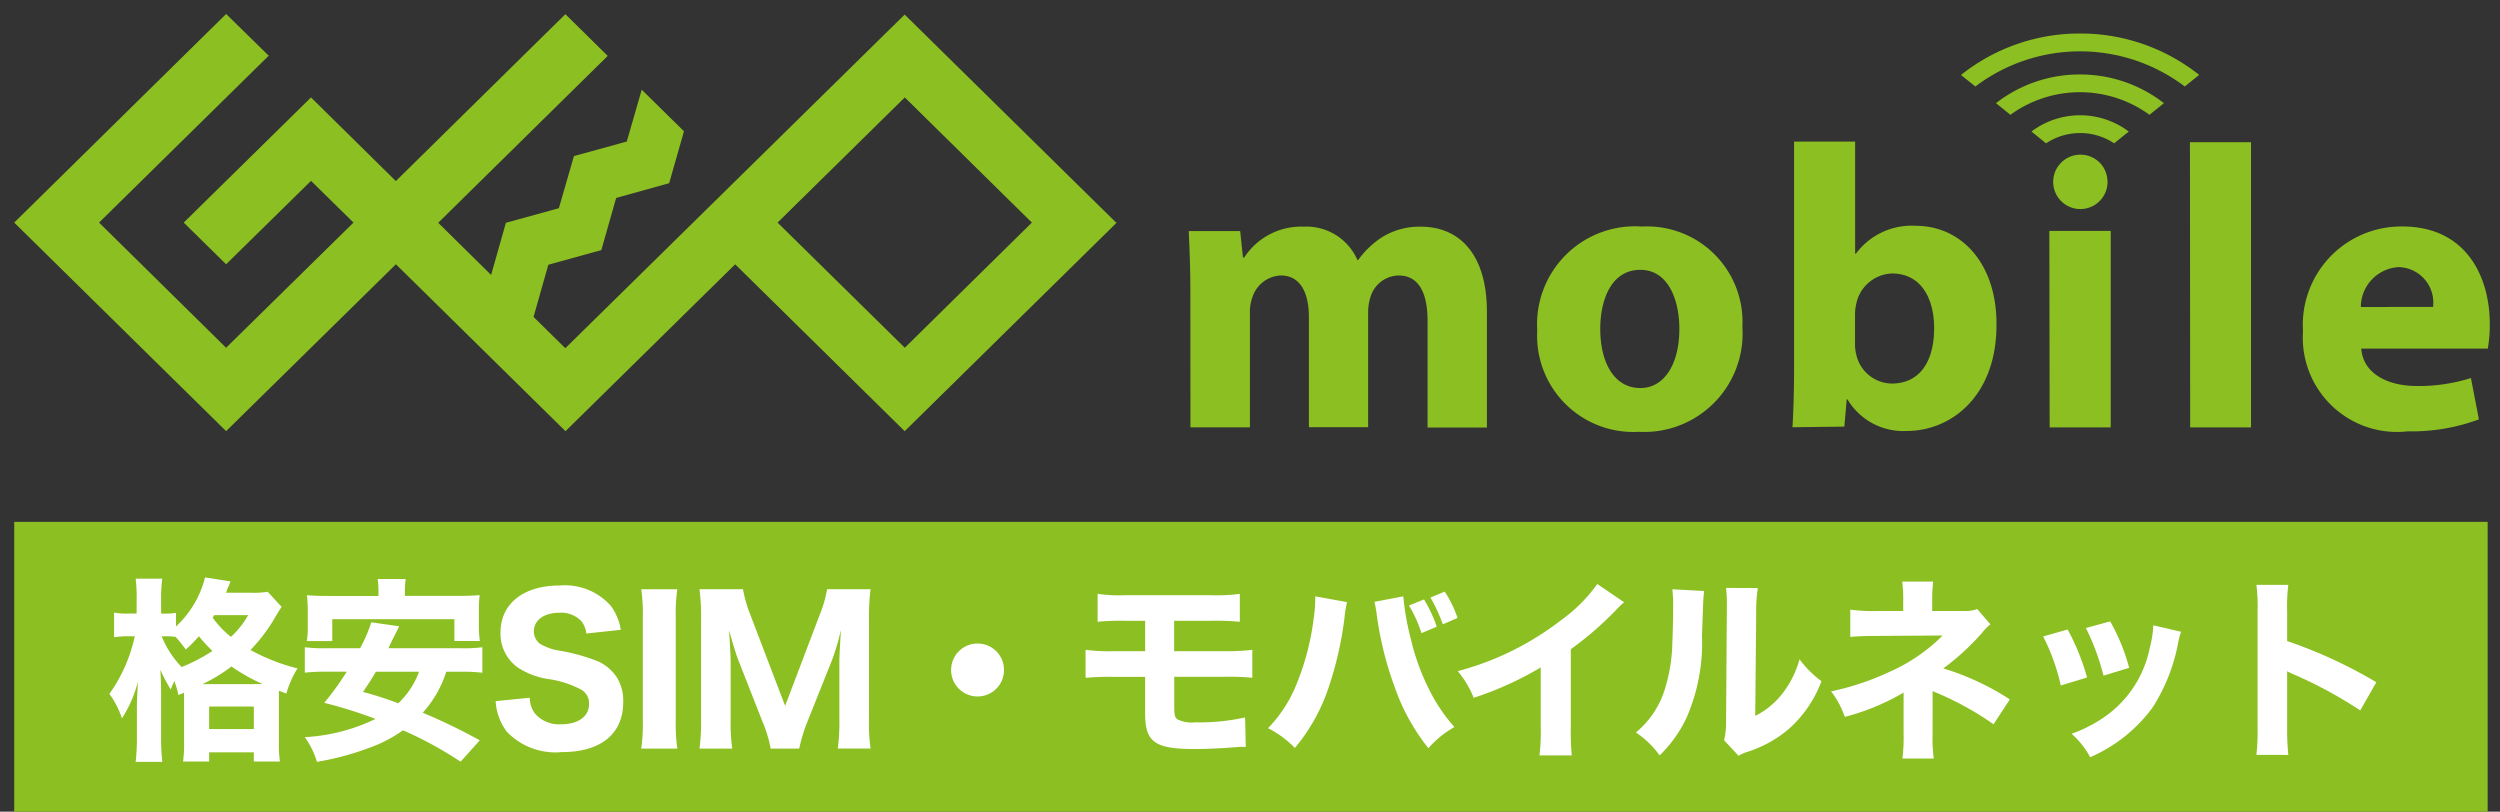
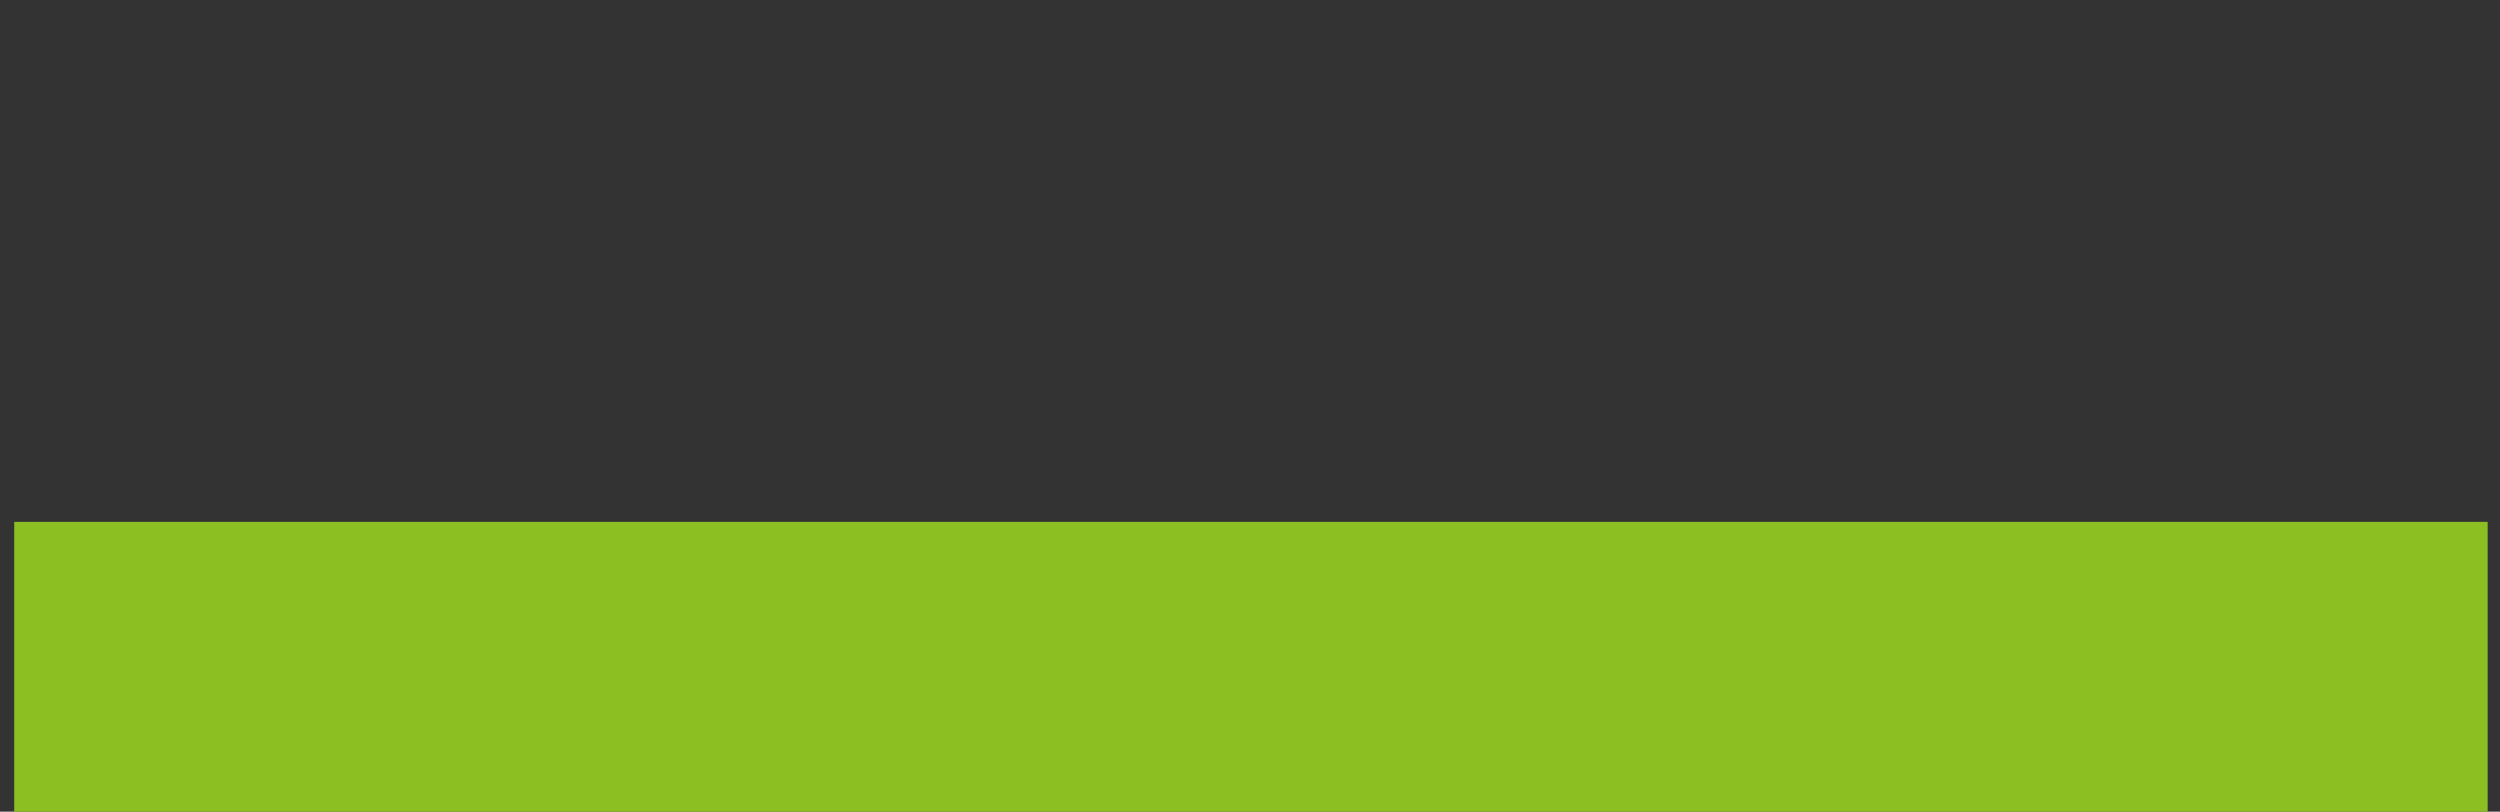
<svg xmlns="http://www.w3.org/2000/svg" width="125.359" height="40.701" viewBox="0 0 125.359 40.701">
  <rect x="0" y="0" width="125.359" height="40.701" fill="#333333" stroke="none" />
  <g id="logo-GEOmobile_1" transform="translate(0.713 0.701)">
    <g id="logofix" transform="translate(0 0)">
      <g id="グループ_14728" data-name="グループ 14728" transform="translate(0)">
        <g id="グループ_14733" data-name="グループ 14733">
-           <path id="パス_3" data-name="パス 3" d="M121.029,91.71l-6.372-6.276-6.379,6.276,6.379,6.276Zm4.257,0-10.634,10.46-8.5-8.368-8.509,8.368L89.14,93.8l-8.514,8.368L70,91.71,80.626,81.25l2.136,2.092L74.255,91.71l6.37,6.276,6.388-6.276-2.13-2.092L80.626,93.8,78.5,91.71l6.382-6.276,4.255,4.194h0l8.5-8.368,2.124,2.092-8.5,8.368,2.652,2.615.741-2.615,2.657-.73.755-2.615,2.65-.728.75-2.6,2.118,2.083-.743,2.606-2.658.739-.743,2.615-2.658.735-.741,2.615,1.594,1.569L114.65,81.28l10.634,10.46m3.692,3.532c0-1.229-.04-2.266-.082-3.138h2.58l.14,1.33h.061a3.409,3.409,0,0,1,2.978-1.55,2.789,2.789,0,0,1,2.7,1.674h.038a4.405,4.405,0,0,1,1.269-1.189,3.572,3.572,0,0,1,1.874-.483c1.893,0,3.312,1.33,3.312,4.271v5.8H140.87V96.629c0-1.429-.464-2.266-1.448-2.266a1.506,1.506,0,0,0-1.412,1.07,2.567,2.567,0,0,0-.12.784v5.753H134.92V96.454c0-1.247-.443-2.092-1.41-2.092a1.569,1.569,0,0,0-1.429,1.111,2.038,2.038,0,0,0-.119.767v5.737h-2.983Zm27.681,1.672a4.936,4.936,0,0,1-5.192,5.258,4.825,4.825,0,0,1-5.095-4.54,4.762,4.762,0,0,1,0-.538,4.912,4.912,0,0,1,5.254-5.215,4.787,4.787,0,0,1,5.033,4.528,4.865,4.865,0,0,1,0,.507m-7.127.1c0,1.689.7,2.963,2.012,2.963,1.189,0,1.954-1.189,1.954-2.963,0-1.473-.565-2.964-1.954-2.964-1.468,0-2.012,1.511-2.012,2.964m9.637,4.928c.044-.645.082-1.834.082-2.941V87.651h3.061v5.614h.042a3.476,3.476,0,0,1,2.981-1.394c2.357,0,4.088,1.953,4.065,4.974,0,3.548-2.252,5.315-4.51,5.315a3.262,3.262,0,0,1-2.964-1.588h-.037l-.117,1.369Zm3.138-4.184a2.1,2.1,0,0,0,.063.544,1.849,1.849,0,0,0,1.79,1.449c1.309,0,2.113-1,2.113-2.777,0-1.533-.682-2.742-2.113-2.742a1.9,1.9,0,0,0-1.79,1.517,2.305,2.305,0,0,0-.063.56Zm12.662-8.152a1.363,1.363,0,1,1-1.4-1.33h.035a1.346,1.346,0,0,1,1.361,1.33h0m-3.813-2.491a4.058,4.058,0,0,1,4.881,0l-.734.591a3.08,3.08,0,0,0-3.413,0l-.731-.591m2.441-4.916a9.551,9.551,0,0,1,5.967,2.076l-.722.581a8.7,8.7,0,0,0-10.5,0l-.722-.577a9.535,9.535,0,0,1,5.971-2.08m0,2.055a6.825,6.825,0,0,1,4.206,1.438l-.725.584a5.928,5.928,0,0,0-6.973,0l-.723-.584a6.81,6.81,0,0,1,4.208-1.438m-1.533,7.845h3.079v9.85h-3.063Zm7.05-4.448h3.063v14.3H179.11Zm8.591,10.35c.1,1.269,1.348,1.874,2.781,1.874a8.672,8.672,0,0,0,2.718-.4l.4,2.073a9.721,9.721,0,0,1-3.564.6,4.726,4.726,0,0,1-5.256-5.014,4.934,4.934,0,0,1,4.6-5.248q.189-.012.379-.011c3.18,0,4.388,2.477,4.388,4.913a7.1,7.1,0,0,1-.1,1.21Zm3.6-2.092a1.779,1.779,0,0,0-1.546-1.983c-.061-.007-.123-.012-.185-.013a2.01,2.01,0,0,0-1.89,2Z" transform="translate(-70 -81.25)" fill="#8cbf21" stroke="rgba(0,0,0,0)" stroke-width="1" />
-         </g>
+           </g>
      </g>
    </g>
    <rect id="長方形_19290" data-name="長方形 19290" width="124.027" height="14.534" transform="translate(0 25.466)" fill="#8cbf21" />
-     <path id="パス_84682" data-name="パス 84682" d="M4.085-3.456v2.349a6.234,6.234,0,0,1-.049.963H5.343V-.606H7.584v.462H8.891a6.586,6.586,0,0,1-.049-.993V-3.692l.373.138a4.892,4.892,0,0,1,.56-1.258,9.9,9.9,0,0,1-2.359-.924,8.434,8.434,0,0,0,1.278-1.71c.157-.256.187-.314.285-.452l-.7-.757a4.349,4.349,0,0,1-.825.049H6.188c.039-.088.049-.128.069-.177a1.144,1.144,0,0,1,.059-.147c.069-.167.069-.167.1-.246l-1.278-.2A5.026,5.026,0,0,1,3.682-6.915V-7.6a2.657,2.657,0,0,1-.531.039H2.935V-8.3a6.905,6.905,0,0,1,.059-1.012H1.658a6.866,6.866,0,0,1,.049,1.022v.727H1.324a3.572,3.572,0,0,1-.747-.049v1.238a4.076,4.076,0,0,1,.737-.049h.3A7.78,7.78,0,0,1,.341-3.535,4.379,4.379,0,0,1,.97-2.306a6.272,6.272,0,0,0,.8-1.838c-.01.2-.029.57-.049,1.12v1.671A10.684,10.684,0,0,1,1.658-.125H2.994a10.333,10.333,0,0,1-.059-1.228V-3.6c0-.295-.02-.914-.039-1.15a7.275,7.275,0,0,0,.521.993c.079-.206.108-.256.177-.423a3.921,3.921,0,0,1,.206.7c.147-.059.187-.069.285-.118ZM3.161-6.424a3.824,3.824,0,0,1,.5.029,6,6,0,0,1,.511.639,8.485,8.485,0,0,0,.658-.668,8.374,8.374,0,0,0,.678.737,8.879,8.879,0,0,1-1.543.806,4.675,4.675,0,0,1-1-1.543Zm1.848,2.4A8.022,8.022,0,0,0,6.463-4.91a9.4,9.4,0,0,0,1.563.884ZM7.3-7.485a4.325,4.325,0,0,1-.865,1.091,4.832,4.832,0,0,1-.914-.963c.039-.059.049-.079.079-.128ZM5.343-2.9H7.584v1.13H5.343ZM17.932-4.645a8.633,8.633,0,0,1,1.11.049V-5.874a7.09,7.09,0,0,1-1.11.049h-3.6c.177-.364.177-.373.206-.432.256-.5.256-.5.334-.668l-1.4-.2a6.934,6.934,0,0,1-.56,1.3H11.259a7.567,7.567,0,0,1-1.12-.049V-4.6a10.554,10.554,0,0,1,1.12-.049h.983a13.5,13.5,0,0,1-1.13,1.563,22.7,22.7,0,0,1,2.575.806,9.256,9.256,0,0,1-3.548.914,4.156,4.156,0,0,1,.609,1.238,13.849,13.849,0,0,0,2.585-.688,6.861,6.861,0,0,0,1.73-.894A18.946,18.946,0,0,1,17.951-.134l.963-1.071a28.911,28.911,0,0,0-2.86-1.386,5.563,5.563,0,0,0,1.179-2.054Zm-2.064,0a4.121,4.121,0,0,1-1.042,1.582,16.97,16.97,0,0,0-1.769-.57c.3-.442.393-.58.649-1.012Zm-2.034-3.8H11.4c-.531,0-.816-.01-1.15-.039.02.246.039.511.039.757v.806a3.883,3.883,0,0,1-.049.737h1.278V-7.279h6.122v1.091h1.278a5.557,5.557,0,0,1-.049-.737v-.806a6.4,6.4,0,0,1,.039-.757c-.334.029-.629.039-1.16.039H15.16v-.138a4.755,4.755,0,0,1,.039-.708H13.794a5.163,5.163,0,0,1,.039.717ZM19.71-3.171a2.766,2.766,0,0,0,.57,1.543A3.37,3.37,0,0,0,23.022-.616c1.965,0,3.086-.914,3.086-2.516a2.246,2.246,0,0,0-.295-1.189,2.213,2.213,0,0,0-.993-.855,9.581,9.581,0,0,0-1.936-.531,2.654,2.654,0,0,1-.924-.324.762.762,0,0,1-.334-.639c0-.56.511-.934,1.278-.934A1.406,1.406,0,0,1,24-7.19a1.2,1.2,0,0,1,.256.629l1.73-.187a2.774,2.774,0,0,0-.5-1.2,3.076,3.076,0,0,0-2.565-1.022c-1.818,0-2.968.914-2.968,2.359a2.089,2.089,0,0,0,.845,1.739,3.821,3.821,0,0,0,1.533.59,5.017,5.017,0,0,1,1.68.54.787.787,0,0,1,.383.708c0,.629-.54,1.022-1.4,1.022a1.59,1.59,0,0,1-1.307-.531,1.294,1.294,0,0,1-.265-.8Zm7.3-5.611a8.2,8.2,0,0,1,.079,1.356v5.277a8.435,8.435,0,0,1-.079,1.356H28.82a8.281,8.281,0,0,1-.079-1.356V-7.426a8.129,8.129,0,0,1,.079-1.356Zm7.921,7.99a8.194,8.194,0,0,1,.423-1.376l1.238-3.1c.059-.147.226-.678.275-.845.108-.432.108-.432.157-.619-.059.934-.079,1.327-.079,1.563v2.889a10.1,10.1,0,0,1-.079,1.484H38.51a9.127,9.127,0,0,1-.079-1.484V-7.289a10.778,10.778,0,0,1,.079-1.494H36.328a5.944,5.944,0,0,1-.364,1.268L34.225-2.935,32.476-7.515a6.583,6.583,0,0,1-.364-1.268H29.931a10.6,10.6,0,0,1,.079,1.494v5.012a10.016,10.016,0,0,1-.079,1.484h1.641a9.684,9.684,0,0,1-.079-1.484v-2.86c0-.246-.02-.639-.079-1.592.206.737.344,1.189.462,1.494l1.2,3.056A6.581,6.581,0,0,1,33.5-.793ZM43.876-6.06a1.321,1.321,0,0,0-1.327,1.327,1.321,1.321,0,0,0,1.327,1.327A1.321,1.321,0,0,0,45.2-4.734,1.321,1.321,0,0,0,43.876-6.06Zm8.4,1.671v1.818c0,1.454.472,1.8,2.486,1.8.57,0,1.268-.029,2.015-.088a3.818,3.818,0,0,1,.4-.02h.147L57.29-2.355a10.455,10.455,0,0,1-2.506.246,1.594,1.594,0,0,1-.9-.157c-.128-.108-.147-.226-.147-.727v-1.4h2.5a12.958,12.958,0,0,1,1.415.049V-5.746a10.172,10.172,0,0,1-1.435.069H53.732V-7.2H55.6a12.722,12.722,0,0,1,1.425.049v-1.4a9.057,9.057,0,0,1-1.454.069h-4.3a7.643,7.643,0,0,1-1.376-.069v1.4A11.658,11.658,0,0,1,51.246-7.2h1.032v1.523H50.656a8.257,8.257,0,0,1-1.366-.069V-4.34a12.429,12.429,0,0,1,1.346-.049ZM65.505-7.967a6.308,6.308,0,0,1,.629,1.386l.767-.324a6.991,6.991,0,0,0-.639-1.366Zm1.081-.4a8.348,8.348,0,0,1,.619,1.346l.737-.324A5.829,5.829,0,0,0,67.3-8.664Zm-5.778-.059v.118a7.016,7.016,0,0,1-.079.983,12.833,12.833,0,0,1-.884,3.361A6.777,6.777,0,0,1,58.44-1.815a5.034,5.034,0,0,1,1.346.993A9.335,9.335,0,0,0,61.525-4a17.681,17.681,0,0,0,.747-3.331,6.213,6.213,0,0,1,.128-.806Zm2.968.275a6.4,6.4,0,0,1,.128.747A17.146,17.146,0,0,0,64.8-3.849a10.358,10.358,0,0,0,1.68,3.037,5.041,5.041,0,0,1,1.307-1.061,8.4,8.4,0,0,1-1.14-1.631,11.4,11.4,0,0,1-1.032-2.722,13.686,13.686,0,0,1-.393-2.2Zm11.174-.894A7.794,7.794,0,0,1,73.131-7.23a14.524,14.524,0,0,1-5.179,2.555,4.865,4.865,0,0,1,.8,1.337,16.66,16.66,0,0,0,3.361-1.523v2.987A9.62,9.62,0,0,1,72.05-.449h1.621A12.252,12.252,0,0,1,73.623-1.9V-5.775a16.627,16.627,0,0,0,2.3-2,3.338,3.338,0,0,1,.373-.354Zm3.764.265a7.614,7.614,0,0,1,.039.993c0,.531-.02,1.2-.039,1.68a8.37,8.37,0,0,1-.354,2.26A4.548,4.548,0,0,1,76.885-1.6a4.508,4.508,0,0,1,1.189,1.15,6.4,6.4,0,0,0,1.346-1.877A9.363,9.363,0,0,0,80.2-6.463c.069-1.936.069-1.936.108-2.231Zm2.693-.069a7.1,7.1,0,0,1,.039.9v.275l-.039,5.523a3.726,3.726,0,0,1-.1.943l.727.776a2.077,2.077,0,0,1,.452-.2,5.988,5.988,0,0,0,2.074-1.15,6.03,6.03,0,0,0,1.631-2.388,5.31,5.31,0,0,1-1.1-1.1,4.914,4.914,0,0,1-.875,1.739,3.982,3.982,0,0,1-1.346,1.1l.049-5.228A6.934,6.934,0,0,1,83-8.841ZM91.764-3.682A1.311,1.311,0,0,0,92-3.574a15.1,15.1,0,0,1,2.82,1.563l.816-1.248A13.009,13.009,0,0,0,92.3-4.812,12.178,12.178,0,0,0,94.23-6.581a2.579,2.579,0,0,1,.432-.442L94-7.79a1.7,1.7,0,0,1-.649.1H91.744v-.462a7.745,7.745,0,0,1,.049-1.012H90.24a6.933,6.933,0,0,1,.049,1.032v.442H89.022a8.74,8.74,0,0,1-1.386-.069v1.366c.364-.029.727-.049,1.366-.049l3.263-.02a8.709,8.709,0,0,1-2.653,1.818,13.418,13.418,0,0,1-2.938.983,4.553,4.553,0,0,1,.688,1.278A11.483,11.483,0,0,0,90.309-3.6V-1.55A8.475,8.475,0,0,1,90.25-.292h1.572a7.944,7.944,0,0,1-.059-1.248Zm5.543-2.732a10.186,10.186,0,0,1,.884,2.457l1.317-.4a11.437,11.437,0,0,0-.973-2.408Zm2.142-.423a11.547,11.547,0,0,1,.884,2.388l1.287-.393a9.717,9.717,0,0,0-.953-2.329Zm3.381-.138a5.235,5.235,0,0,1-.177,1.13,5.533,5.533,0,0,1-2.191,3.41,6.985,6.985,0,0,1-1.73.9A4.254,4.254,0,0,1,99.665-.36a7.636,7.636,0,0,0,3.125-2.486A9.076,9.076,0,0,0,104.077-6.1a3.477,3.477,0,0,1,.147-.55Zm6.771,6.5a12.161,12.161,0,0,1-.059-1.366v-2.83a3.371,3.371,0,0,0,.373.177,21.581,21.581,0,0,1,3.292,1.789l.806-1.415a23.682,23.682,0,0,0-4.471-2.064V-7.682A8.657,8.657,0,0,1,109.6-9H108a8.58,8.58,0,0,1,.059,1.317v5.818A10.156,10.156,0,0,1,108-.478Z" transform="translate(4.431 37.628)" fill="#fff" />
  </g>
</svg>